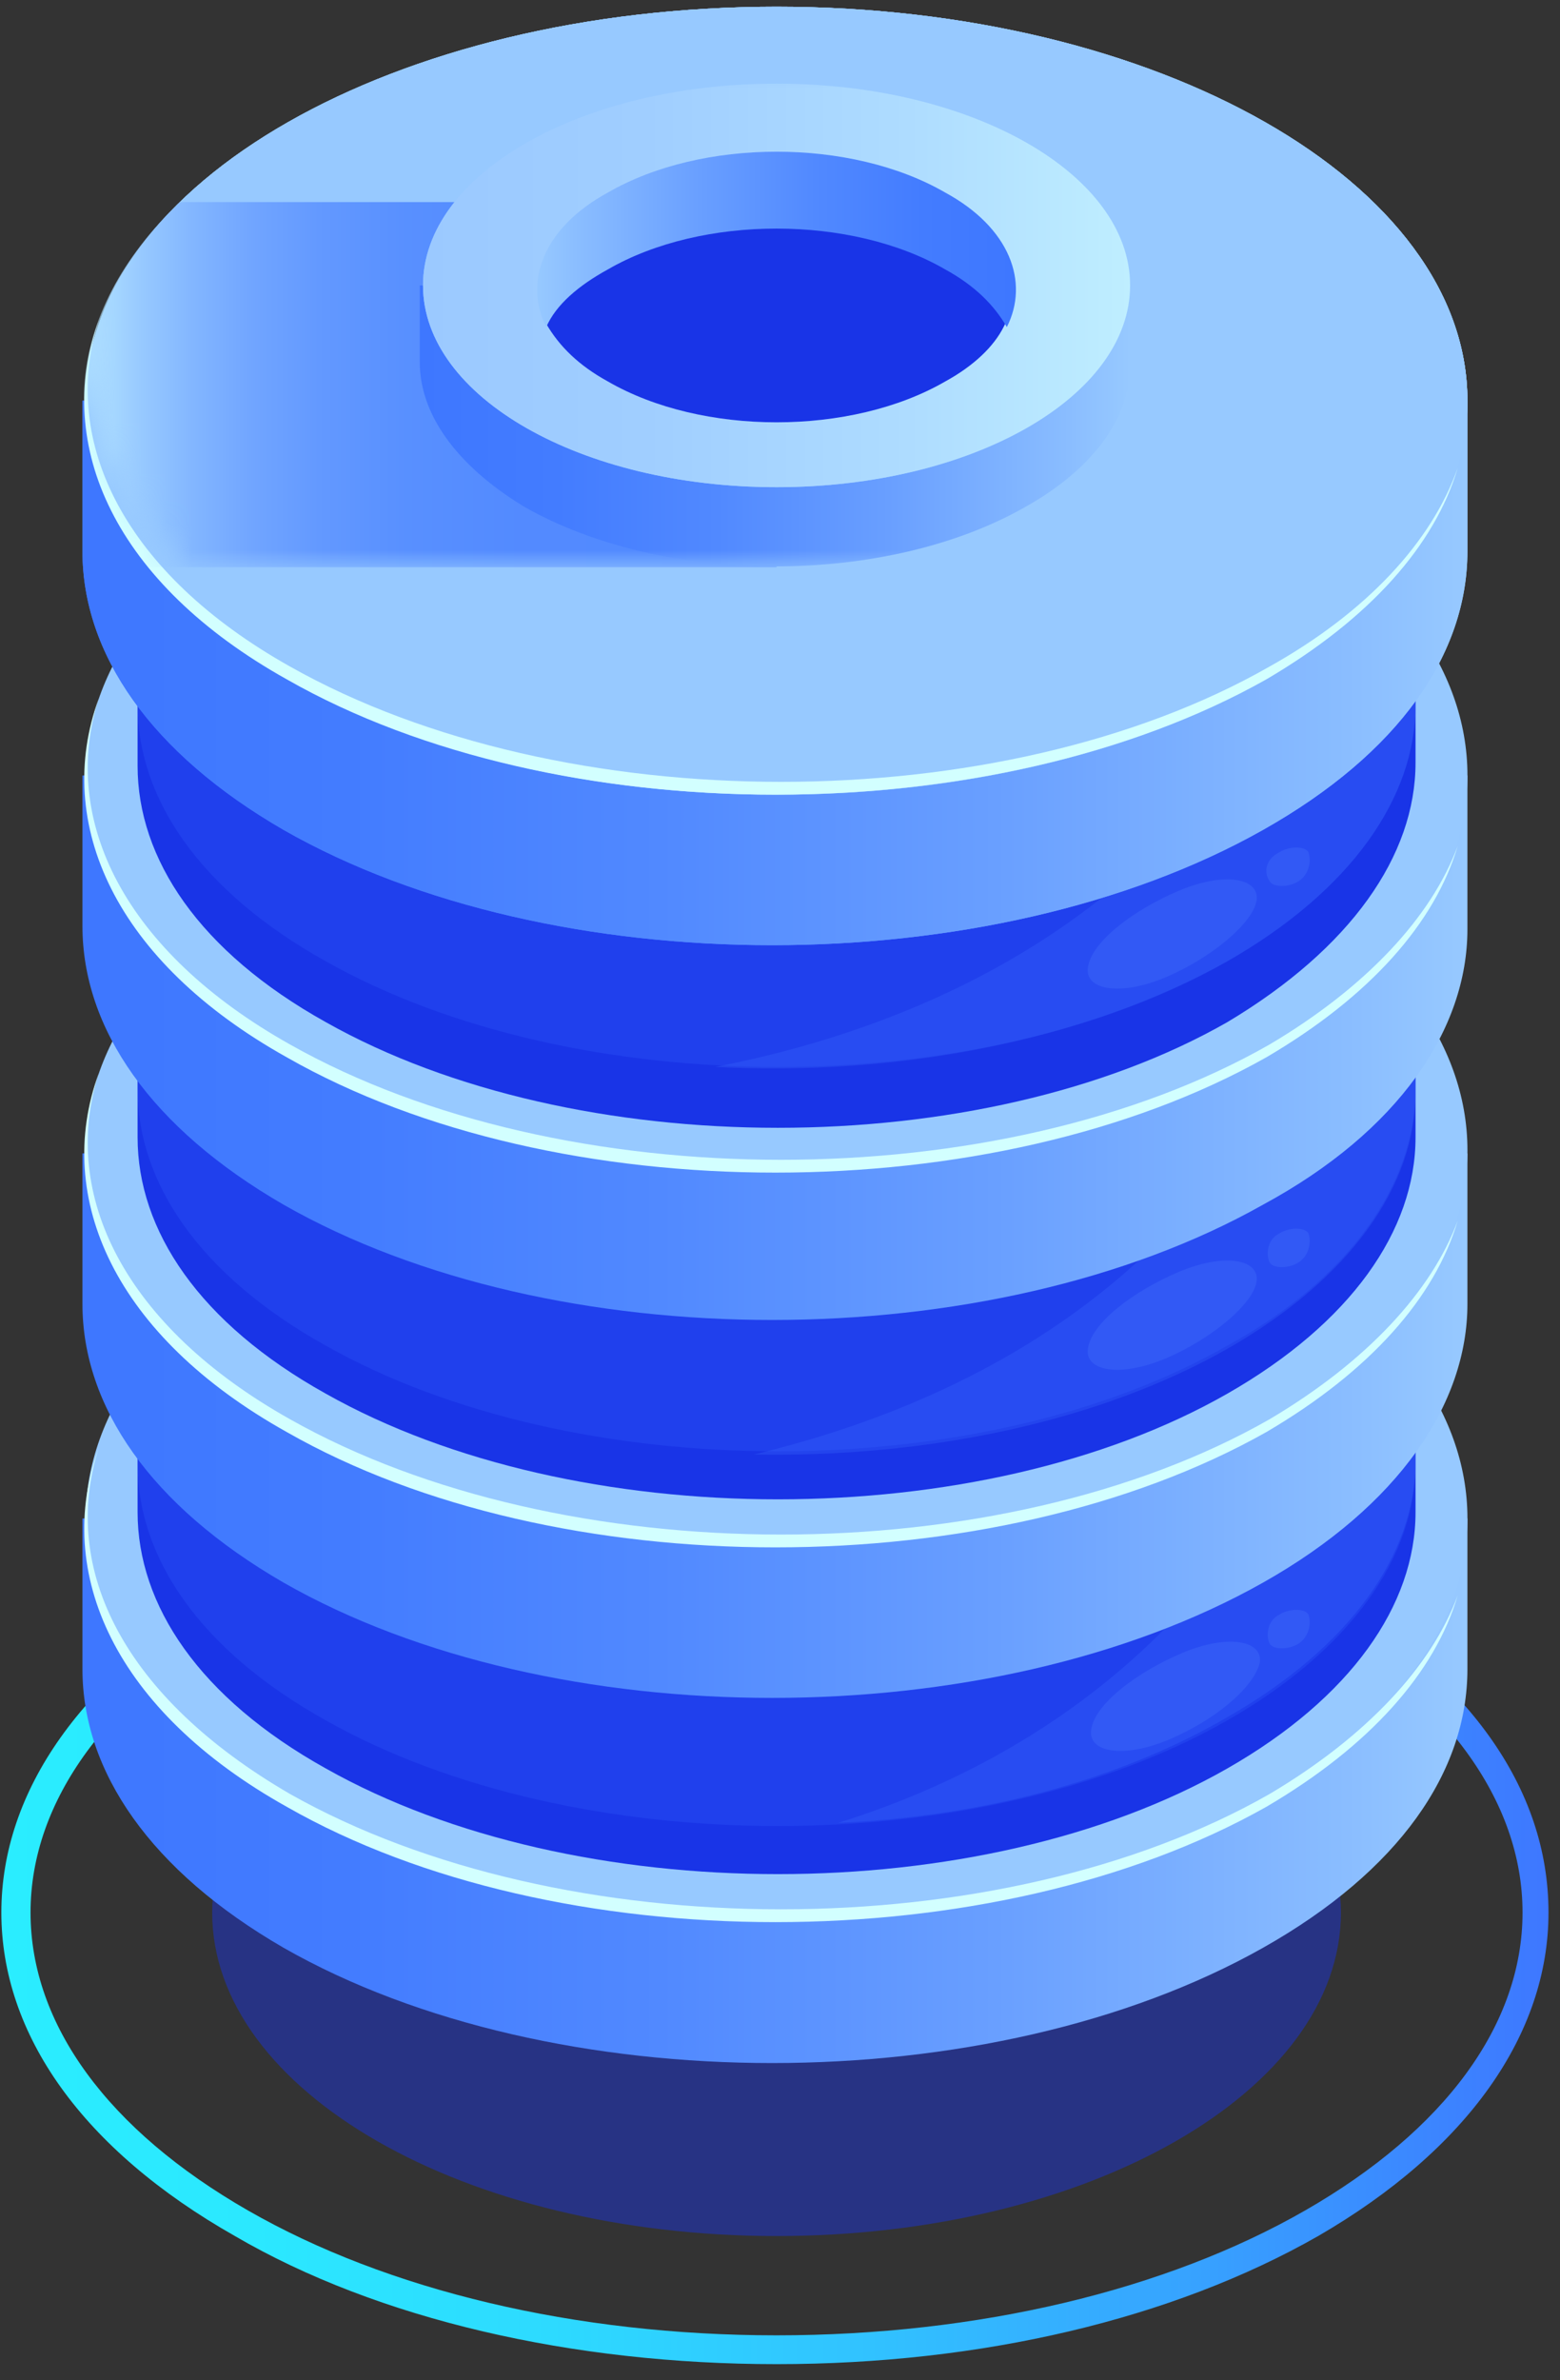
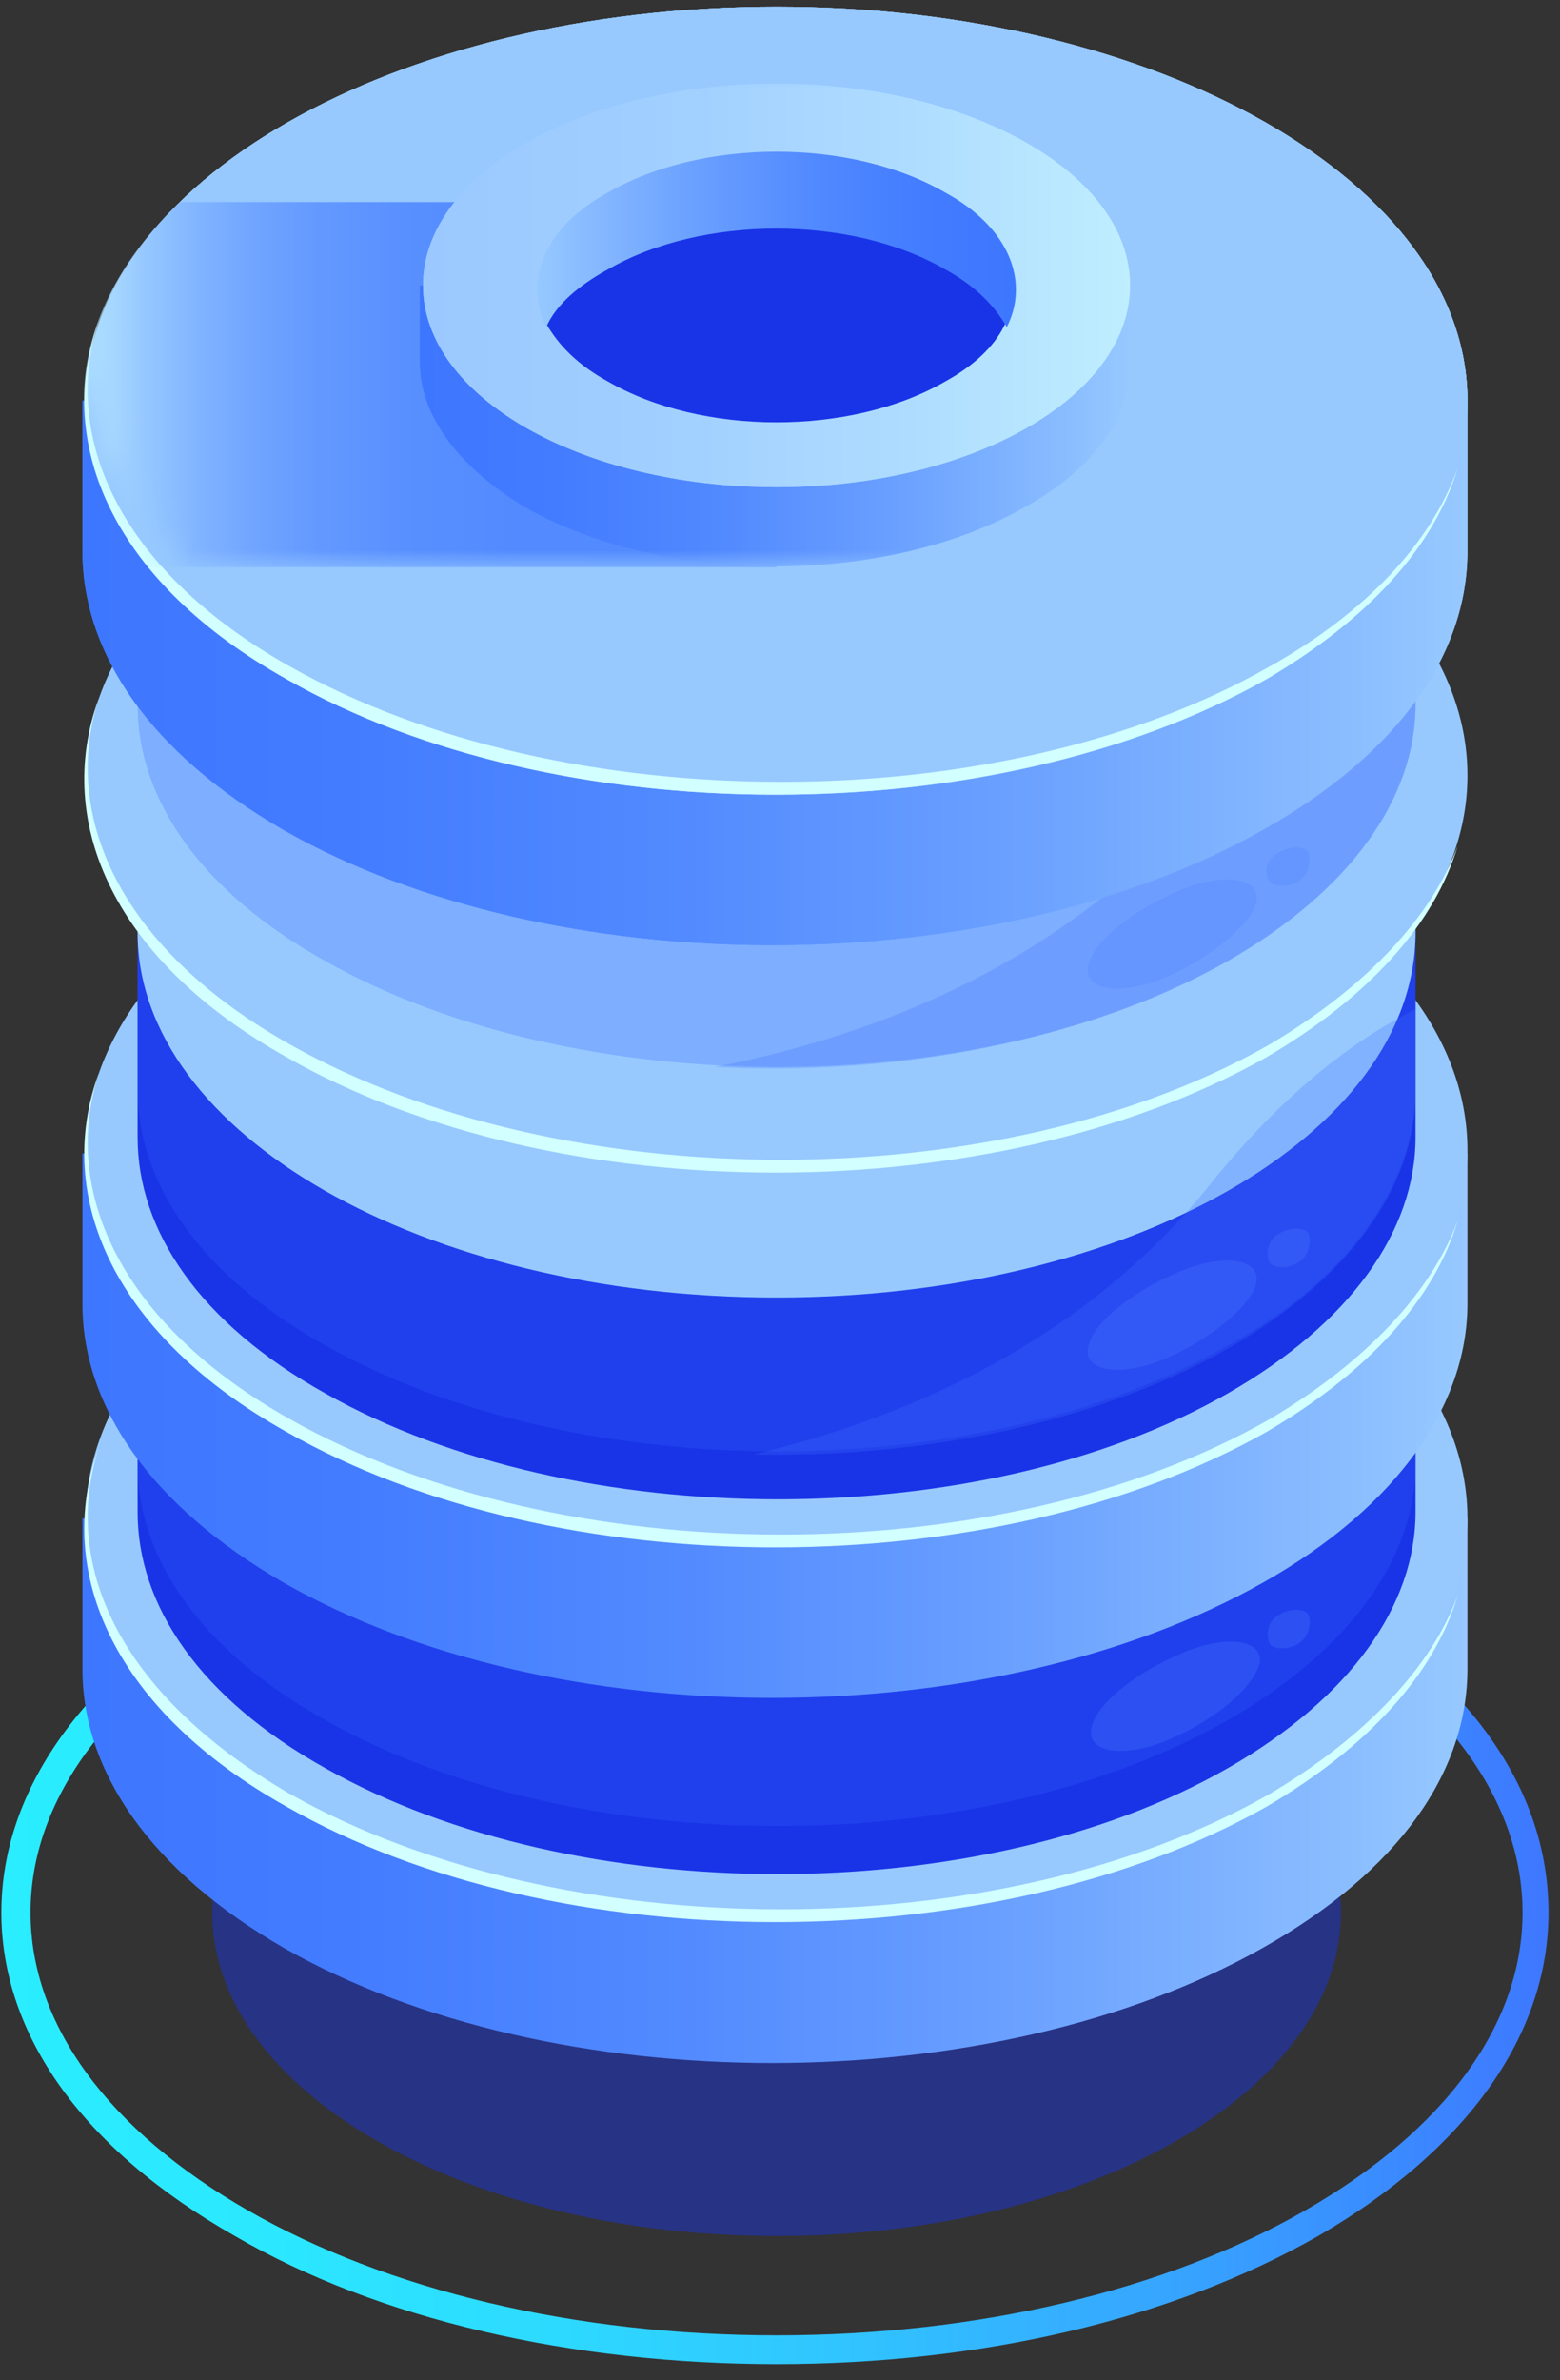
<svg xmlns="http://www.w3.org/2000/svg" width="61" height="93" viewBox="0 0 61 93" fill="none">
  <rect x="0" y="0" width="61" height="93" fill="#333333" stroke="none" />
  <path d="M30.365 92.369C22.375 92.369 14.765 90.617 9.184 87.363C3.223 83.984 0.053 79.479 0.053 74.724C0.053 69.968 3.223 65.463 9.057 62.084C20.726 55.452 39.75 55.452 51.545 62.084C57.379 65.463 60.55 69.843 60.55 74.724C60.55 79.479 57.379 83.984 51.545 87.363C45.838 90.617 38.355 92.369 30.365 92.369ZM30.365 58.205C22.882 58.205 15.399 59.832 9.692 63.085C4.238 66.214 1.194 70.344 1.194 74.724C1.194 79.104 4.238 83.234 9.692 86.362C15.145 89.491 22.501 91.243 30.365 91.243C38.228 91.243 45.584 89.491 51.038 86.362C56.492 83.234 59.535 79.104 59.535 74.724C59.535 70.344 56.492 66.214 51.038 63.085C45.331 59.832 37.848 58.205 30.365 58.205Z" fill="url(#paint0_linear_3310_484)" />
  <g opacity="0.67">
    <path opacity="0.67" d="M30.365 87.364C42.553 87.364 52.433 81.705 52.433 74.724C52.433 67.744 42.553 62.085 30.365 62.085C18.177 62.085 8.297 67.744 8.297 74.724C8.297 81.705 18.177 87.364 30.365 87.364Z" fill="#1934E7" />
  </g>
  <path d="M57.38 65.212V59.33H55.351C54.082 57.578 52.053 55.826 49.516 54.325C38.99 48.318 21.868 48.318 11.214 54.325C8.677 55.826 6.648 57.453 5.38 59.33H3.224V65.212C3.224 69.217 5.887 73.096 11.087 76.1C21.614 82.107 38.736 82.107 49.39 76.1C54.716 73.096 57.38 69.217 57.38 65.212Z" fill="url(#paint1_linear_3310_484)" />
  <path d="M30.366 74.723C45.286 74.723 57.381 67.832 57.381 59.33C57.381 50.829 45.286 43.938 30.366 43.938C15.446 43.938 3.351 50.829 3.351 59.33C3.351 67.832 15.446 74.723 30.366 74.723Z" fill="#97C9FF" />
  <path d="M55.351 59.082V50.948H53.449C52.18 49.321 50.405 47.694 47.995 46.317C38.229 40.811 22.375 40.811 12.736 46.317C10.327 47.694 8.551 49.196 7.283 50.948H5.38V59.082C5.38 62.711 7.79 66.34 12.736 69.093C22.502 74.6 38.356 74.6 47.995 69.093C52.814 66.34 55.351 62.711 55.351 59.082Z" fill="#1934E7" />
  <g opacity="0.51">
    <path opacity="0.51" d="M55.351 57.204V49.069H53.449C52.18 47.442 50.405 45.816 47.995 44.439C38.229 38.933 22.375 38.933 12.736 44.439C10.327 45.816 8.551 47.317 7.283 49.069H5.38V57.204C5.38 60.833 7.79 64.462 12.736 67.215C22.502 72.721 38.356 72.721 47.995 67.215C52.814 64.462 55.351 60.833 55.351 57.204Z" fill="#3160FE" />
  </g>
  <path d="M30.366 65.338C44.165 65.338 55.351 58.951 55.351 51.072C55.351 43.193 44.165 36.805 30.366 36.805C16.567 36.805 5.38 43.193 5.38 51.072C5.38 58.951 16.567 65.338 30.366 65.338Z" fill="#97C9FF" />
  <g opacity="0.51">
-     <path opacity="0.51" d="M47.487 61.459C43.175 66.84 37.595 69.718 32.775 71.22C38.356 70.969 43.683 69.593 47.995 67.09C52.814 64.337 55.351 60.708 55.351 57.078V54.701C52.814 56.202 50.151 58.33 47.487 61.459Z" fill="#3E70FE" />
-   </g>
+     </g>
  <path d="M57.38 50.946V45.064H55.35C54.082 43.312 52.053 41.56 49.516 40.058C38.989 34.051 21.867 34.051 11.214 40.058C8.677 41.56 6.648 43.187 5.38 45.064H3.224V50.946C3.224 54.95 5.887 58.83 11.087 61.833C21.614 67.84 38.736 67.84 49.389 61.833C54.716 58.83 57.38 54.825 57.38 50.946Z" fill="url(#paint2_linear_3310_484)" />
  <path d="M30.366 60.333C45.286 60.333 57.381 53.441 57.381 44.94C57.381 36.439 45.286 29.547 30.366 29.547C15.446 29.547 3.351 36.439 3.351 44.94C3.351 53.441 15.446 60.333 30.366 60.333Z" fill="#97C9FF" />
  <path d="M55.351 44.439V36.305H53.449C52.18 34.678 50.405 33.051 47.995 31.674C38.229 26.168 22.375 26.168 12.736 31.674C10.327 33.051 8.551 34.553 7.283 36.305H5.38V44.439C5.38 48.068 7.79 51.697 12.736 54.45C22.502 59.957 38.356 59.957 47.995 54.45C52.814 51.697 55.351 48.068 55.351 44.439Z" fill="#1934E7" />
  <g opacity="0.51">
    <path opacity="0.51" d="M55.351 42.563V34.428H53.449C52.18 32.801 50.405 31.175 47.995 29.798C38.229 24.292 22.375 24.292 12.736 29.798C10.327 31.175 8.551 32.676 7.283 34.428H5.38V42.563C5.38 46.192 7.79 49.821 12.736 52.574C22.502 58.081 38.356 58.081 47.995 52.574C52.814 49.946 55.351 46.192 55.351 42.563Z" fill="#3160FE" />
  </g>
  <path d="M30.366 50.696C44.165 50.696 55.351 44.309 55.351 36.43C55.351 28.55 44.165 22.163 30.366 22.163C16.567 22.163 5.38 28.55 5.38 36.43C5.38 44.309 16.567 50.696 30.366 50.696Z" fill="#97C9FF" />
  <g opacity="0.51">
    <path opacity="0.51" d="M47.487 46.066C42.161 52.824 34.678 55.577 29.478 56.829C36.2 56.954 42.922 55.577 47.995 52.699C52.814 49.946 55.351 46.317 55.351 42.688V39.434C52.814 40.685 50.151 42.813 47.487 46.066Z" fill="#3E70FE" />
  </g>
-   <path d="M57.38 36.305V30.298H55.35C54.082 28.546 52.053 26.794 49.516 25.292C38.989 19.285 21.867 19.285 11.214 25.292C8.677 26.794 6.648 28.421 5.38 30.298H3.224V36.18C3.224 40.184 5.887 44.064 11.087 47.067C21.614 53.074 38.736 53.074 49.389 47.067C54.716 44.189 57.38 40.184 57.38 36.305Z" fill="url(#paint3_linear_3310_484)" />
  <path d="M30.366 45.69C45.286 45.69 57.381 38.798 57.381 30.297C57.381 21.796 45.286 14.904 30.366 14.904C15.446 14.904 3.351 21.796 3.351 30.297C3.351 38.798 15.446 45.69 30.366 45.69Z" fill="#97C9FF" />
-   <path d="M55.351 29.798V21.663H53.449C52.18 20.037 50.405 18.41 47.995 17.033C38.229 11.527 22.375 11.527 12.61 17.158C10.2 18.535 8.424 20.037 7.156 21.789H5.38V29.923C5.38 33.552 7.79 37.181 12.736 39.934C22.502 45.441 38.356 45.441 47.995 39.934C52.814 37.056 55.351 33.427 55.351 29.798Z" fill="#1934E7" />
  <g opacity="0.51">
    <path opacity="0.51" d="M55.351 27.545V19.411H53.449C52.18 17.784 50.405 16.157 47.995 14.78C38.229 9.274 22.375 9.274 12.736 14.78C10.327 16.157 8.551 17.659 7.283 19.411H5.38V27.545C5.38 31.174 7.79 34.803 12.736 37.557C22.502 43.063 38.356 43.063 47.995 37.557C52.814 34.803 55.351 31.174 55.351 27.545Z" fill="#3160FE" />
  </g>
  <path d="M30.366 35.929C44.165 35.929 55.351 29.542 55.351 21.663C55.351 13.783 44.165 7.396 30.366 7.396C16.567 7.396 5.38 13.783 5.38 21.663C5.38 29.542 16.567 35.929 30.366 35.929Z" fill="#97C9FF" />
  <path d="M57.38 21.537V15.655H55.35C54.082 13.903 52.053 12.151 49.516 10.649C38.989 4.642 21.867 4.642 11.214 10.649C8.677 12.151 6.648 13.778 5.38 15.655H3.224V21.537C3.224 25.541 5.887 29.421 11.087 32.424C21.614 38.431 38.736 38.431 49.389 32.424C54.716 29.421 57.38 25.541 57.38 21.537Z" fill="url(#paint4_linear_3310_484)" />
  <path d="M30.366 31.049C45.286 31.049 57.38 24.157 57.38 15.656C57.38 7.155 45.286 0.263 30.366 0.263C15.446 0.263 3.351 7.155 3.351 15.656C3.351 24.157 15.446 31.049 30.366 31.049Z" fill="#97C9FF" />
  <path d="M30.366 31.049C45.286 31.049 57.38 24.157 57.38 15.656C57.38 7.155 45.286 0.263 30.366 0.263C15.446 0.263 3.351 7.155 3.351 15.656C3.351 24.157 15.446 31.049 30.366 31.049Z" fill="#97C9FF" />
  <g opacity="0.51">
    <path opacity="0.51" d="M47.488 30.673C41.654 38.057 33.156 40.685 27.956 41.686C35.058 42.061 42.414 40.685 47.995 37.556C52.815 34.803 55.351 31.174 55.351 27.545V23.915C52.815 25.292 50.151 27.419 47.488 30.673Z" fill="#3E70FE" />
  </g>
  <path d="M57.38 21.537V15.655H55.35C54.082 13.903 52.053 12.151 49.516 10.649C38.989 4.642 21.867 4.642 11.214 10.649C8.677 12.151 6.648 13.778 5.38 15.655H3.224V21.537C3.224 25.541 5.887 29.421 11.087 32.424C21.614 38.431 38.736 38.431 49.389 32.424C54.716 29.421 57.38 25.541 57.38 21.537Z" fill="url(#paint5_linear_3310_484)" />
  <path d="M30.366 31.049C45.286 31.049 57.38 24.157 57.38 15.656C57.38 7.155 45.286 0.263 30.366 0.263C15.446 0.263 3.351 7.155 3.351 15.656C3.351 24.157 15.446 31.049 30.366 31.049Z" fill="#97C9FF" />
  <path d="M30.366 31.049C45.286 31.049 57.38 24.157 57.38 15.656C57.38 7.155 45.286 0.263 30.366 0.263C15.446 0.263 3.351 7.155 3.351 15.656C3.351 24.157 15.446 31.049 30.366 31.049Z" fill="#97C9FF" />
  <path d="M49.644 26.042C39.117 32.049 21.995 32.049 11.341 26.042C4.873 22.413 2.336 17.282 3.858 12.527C2.083 17.407 4.492 22.789 11.214 26.543C21.741 32.55 38.863 32.55 49.517 26.543C53.575 24.165 56.112 21.287 57 18.284C55.985 21.162 53.449 23.915 49.644 26.042Z" fill="#D2FFFF" />
  <path d="M49.644 40.809C39.117 46.816 21.995 46.816 11.341 40.809C4.873 37.18 2.336 32.049 3.858 27.294C2.083 32.174 4.492 37.556 11.214 41.31C21.741 47.317 38.863 47.317 49.517 41.31C53.575 38.932 56.112 36.054 57 33.05C55.985 35.804 53.449 38.557 49.644 40.809Z" fill="#D2FFFF" />
  <path d="M49.644 55.451C39.117 61.458 21.995 61.458 11.341 55.451C4.873 51.822 2.336 46.691 3.858 41.936C2.083 46.816 4.492 52.198 11.214 55.952C21.741 61.959 38.863 61.959 49.517 55.952C53.575 53.574 56.112 50.696 57 47.693C55.985 50.446 53.449 53.199 49.644 55.451Z" fill="#D2FFFF" />
  <path d="M49.644 70.093C39.117 76.1 21.995 76.1 11.341 70.093C4.873 66.339 2.336 61.333 3.858 56.578C2.083 61.459 4.492 66.84 11.214 70.594C21.741 76.601 38.863 76.601 49.517 70.594C53.575 68.216 56.112 65.338 57 62.334C55.985 65.088 53.449 67.841 49.644 70.093Z" fill="#D2FFFF" />
  <mask id="mask0_3310_484" style="mask-type:alpha" maskUnits="userSpaceOnUse" x="3" y="2" width="43" height="21">
    <path d="M7.17 22.163H45.712V2.765H9.157C2.005 8.721 1.409 15.867 7.17 22.163Z" fill="url(#paint6_linear_3310_484)" />
  </mask>
  <g mask="url(#mask0_3310_484)">
    <path opacity="0.78" d="M5.761 22.163H30.366V7.896H7.029C2.463 12.276 2.083 17.532 5.761 22.163Z" fill="url(#paint7_linear_3310_484)" />
    <path d="M44.19 14.279V11.151H43.175C42.541 10.275 41.526 9.399 40.131 8.648C34.678 5.519 25.927 5.519 20.473 8.648C19.205 9.399 18.19 10.275 17.429 11.151H16.414V14.154C16.414 16.156 17.809 18.159 20.473 19.785C25.927 22.914 34.678 22.914 40.131 19.785C42.795 18.284 44.19 16.282 44.19 14.279Z" fill="url(#paint8_linear_3310_484)" />
    <path d="M30.365 19.035C38 19.035 44.19 15.505 44.19 11.151C44.19 6.797 38 3.267 30.365 3.267C22.73 3.267 16.541 6.797 16.541 11.151C16.541 15.505 22.73 19.035 30.365 19.035Z" fill="#97C9FF" />
    <path d="M30.365 19.035C38 19.035 44.19 15.505 44.19 11.151C44.19 6.797 38 3.267 30.365 3.267C22.73 3.267 16.541 6.797 16.541 11.151C16.541 15.505 22.73 19.035 30.365 19.035Z" fill="url(#paint9_linear_3310_484)" />
    <path d="M36.961 14.904C33.282 17.032 27.448 17.032 23.77 14.904C22.629 14.279 21.868 13.528 21.36 12.652C20.473 10.9 22.756 9.523 25.292 8.147C28.97 6.019 31.507 5.519 35.185 7.646C37.721 9.023 40.258 10.9 39.243 12.777C38.863 13.528 38.102 14.279 36.961 14.904Z" fill="#1934E7" />
    <path d="M23.77 10.526C27.448 8.399 33.282 8.399 36.96 10.526C38.102 11.152 38.863 11.903 39.37 12.779C40.258 11.027 39.497 8.899 36.96 7.523C33.282 5.395 27.448 5.395 23.77 7.523C21.233 8.899 20.472 11.027 21.36 12.779C21.741 11.903 22.628 11.152 23.77 10.526Z" fill="url(#paint10_linear_3310_484)" />
  </g>
  <g opacity="0.51">
    <path opacity="0.51" d="M45.584 38.182C43.809 38.932 42.413 38.682 42.54 37.806C42.667 36.805 44.316 35.554 46.092 34.803C47.867 34.052 49.262 34.302 49.136 35.178C49.009 36.054 47.36 37.431 45.584 38.182Z" fill="#4E7EFF" />
  </g>
  <g opacity="0.51">
    <path opacity="0.51" d="M45.584 53.074C43.809 53.825 42.413 53.574 42.54 52.698C42.667 51.697 44.316 50.446 46.092 49.695C47.867 48.944 49.262 49.194 49.136 50.07C49.009 50.946 47.36 52.323 45.584 53.074Z" fill="#4E7EFF" />
  </g>
  <g opacity="0.51">
    <path opacity="0.51" d="M45.711 67.966C43.935 68.717 42.54 68.466 42.667 67.59C42.794 66.589 44.443 65.338 46.218 64.587C47.994 63.836 49.389 64.086 49.262 64.962C49.008 65.963 47.486 67.215 45.711 67.966Z" fill="#4E7EFF" />
  </g>
  <g opacity="0.51">
    <path opacity="0.51" d="M50.784 34.427C50.404 34.678 49.77 34.678 49.643 34.427C49.389 34.052 49.516 33.551 50.023 33.301C50.404 33.051 51.038 33.051 51.165 33.301C51.292 33.677 51.165 34.177 50.784 34.427Z" fill="#4E7EFF" />
  </g>
  <g opacity="0.51">
    <path opacity="0.51" d="M50.784 49.319C50.404 49.57 49.769 49.57 49.643 49.319C49.516 49.069 49.516 48.444 50.023 48.193C50.404 47.943 51.038 47.943 51.165 48.193C51.291 48.569 51.165 49.069 50.784 49.319Z" fill="#4E7EFF" />
  </g>
  <g opacity="0.51">
    <path opacity="0.51" d="M50.784 64.213C50.404 64.463 49.769 64.463 49.643 64.213C49.516 63.962 49.516 63.337 50.023 63.086C50.404 62.836 51.038 62.836 51.165 63.086C51.291 63.462 51.165 63.962 50.784 64.213Z" fill="#4E7EFF" />
  </g>
  <defs>
    <linearGradient id="paint0_linear_3310_484" x1="0.053" y1="74.747" x2="60.599" y2="74.747" gradientUnits="userSpaceOnUse">
      <stop stop-color="#2AEDFF" />
      <stop offset="0.163" stop-color="#2BE8FF" />
      <stop offset="0.355" stop-color="#2DDAFF" />
      <stop offset="0.561" stop-color="#31C2FF" />
      <stop offset="0.778" stop-color="#37A1FF" />
      <stop offset="1" stop-color="#3E77FF" />
    </linearGradient>
    <linearGradient id="paint1_linear_3310_484" x1="3.282" y1="65.256" x2="57.37" y2="65.256" gradientUnits="userSpaceOnUse">
      <stop stop-color="#3E77FF" />
      <stop offset="0.191" stop-color="#437CFF" />
      <stop offset="0.417" stop-color="#5189FF" />
      <stop offset="0.659" stop-color="#699FFF" />
      <stop offset="0.913" stop-color="#8ABDFF" />
      <stop offset="1" stop-color="#97C9FF" />
    </linearGradient>
    <linearGradient id="paint2_linear_3310_484" x1="3.282" y1="50.899" x2="57.37" y2="50.899" gradientUnits="userSpaceOnUse">
      <stop stop-color="#3E77FF" />
      <stop offset="0.191" stop-color="#437CFF" />
      <stop offset="0.417" stop-color="#5189FF" />
      <stop offset="0.659" stop-color="#699FFF" />
      <stop offset="0.913" stop-color="#8ABDFF" />
      <stop offset="1" stop-color="#97C9FF" />
    </linearGradient>
    <linearGradient id="paint3_linear_3310_484" x1="3.282" y1="36.245" x2="57.37" y2="36.245" gradientUnits="userSpaceOnUse">
      <stop stop-color="#3E77FF" />
      <stop offset="0.191" stop-color="#437CFF" />
      <stop offset="0.417" stop-color="#5189FF" />
      <stop offset="0.659" stop-color="#699FFF" />
      <stop offset="0.913" stop-color="#8ABDFF" />
      <stop offset="1" stop-color="#97C9FF" />
    </linearGradient>
    <linearGradient id="paint4_linear_3310_484" x1="3.282" y1="21.589" x2="57.37" y2="21.589" gradientUnits="userSpaceOnUse">
      <stop stop-color="#3E77FF" />
      <stop offset="0.191" stop-color="#437CFF" />
      <stop offset="0.417" stop-color="#5189FF" />
      <stop offset="0.659" stop-color="#699FFF" />
      <stop offset="0.913" stop-color="#8ABDFF" />
      <stop offset="1" stop-color="#97C9FF" />
    </linearGradient>
    <linearGradient id="paint5_linear_3310_484" x1="3.282" y1="21.589" x2="57.37" y2="21.589" gradientUnits="userSpaceOnUse">
      <stop stop-color="#3E77FF" />
      <stop offset="0.191" stop-color="#437CFF" />
      <stop offset="0.417" stop-color="#5189FF" />
      <stop offset="0.659" stop-color="#699FFF" />
      <stop offset="0.913" stop-color="#8ABDFF" />
      <stop offset="1" stop-color="#97C9FF" />
    </linearGradient>
    <linearGradient id="paint6_linear_3310_484" x1="3.289" y1="12.416" x2="45.65" y2="12.416" gradientUnits="userSpaceOnUse">
      <stop />
      <stop offset="0.047" stop-color="#2F2F2F" />
      <stop offset="0.098" stop-color="#5A5A5A" />
      <stop offset="0.155" stop-color="#828282" />
      <stop offset="0.216" stop-color="#A4A4A4" />
      <stop offset="0.283" stop-color="#C0C0C0" />
      <stop offset="0.357" stop-color="#D7D7D7" />
      <stop offset="0.442" stop-color="#E9E9E9" />
      <stop offset="0.544" stop-color="#F6F6F6" />
      <stop offset="0.681" stop-color="#FDFDFD" />
      <stop offset="1" stop-color="white" />
    </linearGradient>
    <linearGradient id="paint7_linear_3310_484" x1="3.283" y1="14.994" x2="30.326" y2="14.994" gradientUnits="userSpaceOnUse">
      <stop stop-color="#BFEEFF" />
      <stop offset="0.009" stop-color="#BAEAFF" />
      <stop offset="0.079" stop-color="#99CBFF" />
      <stop offset="0.157" stop-color="#7DB1FF" />
      <stop offset="0.244" stop-color="#669BFF" />
      <stop offset="0.344" stop-color="#548BFF" />
      <stop offset="0.464" stop-color="#4780FF" />
      <stop offset="0.625" stop-color="#4079FF" />
      <stop offset="1" stop-color="#3E77FF" />
    </linearGradient>
    <linearGradient id="paint8_linear_3310_484" x1="16.441" y1="14.229" x2="44.211" y2="14.229" gradientUnits="userSpaceOnUse">
      <stop stop-color="#3E77FF" />
      <stop offset="0.191" stop-color="#437CFF" />
      <stop offset="0.417" stop-color="#5189FF" />
      <stop offset="0.659" stop-color="#699FFF" />
      <stop offset="0.913" stop-color="#8ABDFF" />
      <stop offset="1" stop-color="#97C9FF" />
    </linearGradient>
    <linearGradient id="paint9_linear_3310_484" x1="16.441" y1="11.19" x2="44.211" y2="11.19" gradientUnits="userSpaceOnUse">
      <stop stop-color="#9BC9FF" />
      <stop offset="0.316" stop-color="#A0CEFF" />
      <stop offset="0.687" stop-color="#AEDCFF" />
      <stop offset="1" stop-color="#BFEEFF" />
    </linearGradient>
    <linearGradient id="paint10_linear_3310_484" x1="20.977" y1="9.288" x2="39.675" y2="9.288" gradientUnits="userSpaceOnUse">
      <stop stop-color="#97C9FF" />
      <stop offset="0.087" stop-color="#8ABDFF" />
      <stop offset="0.341" stop-color="#699FFF" />
      <stop offset="0.583" stop-color="#5189FF" />
      <stop offset="0.809" stop-color="#437CFF" />
      <stop offset="1" stop-color="#3E77FF" />
    </linearGradient>
  </defs>
</svg>